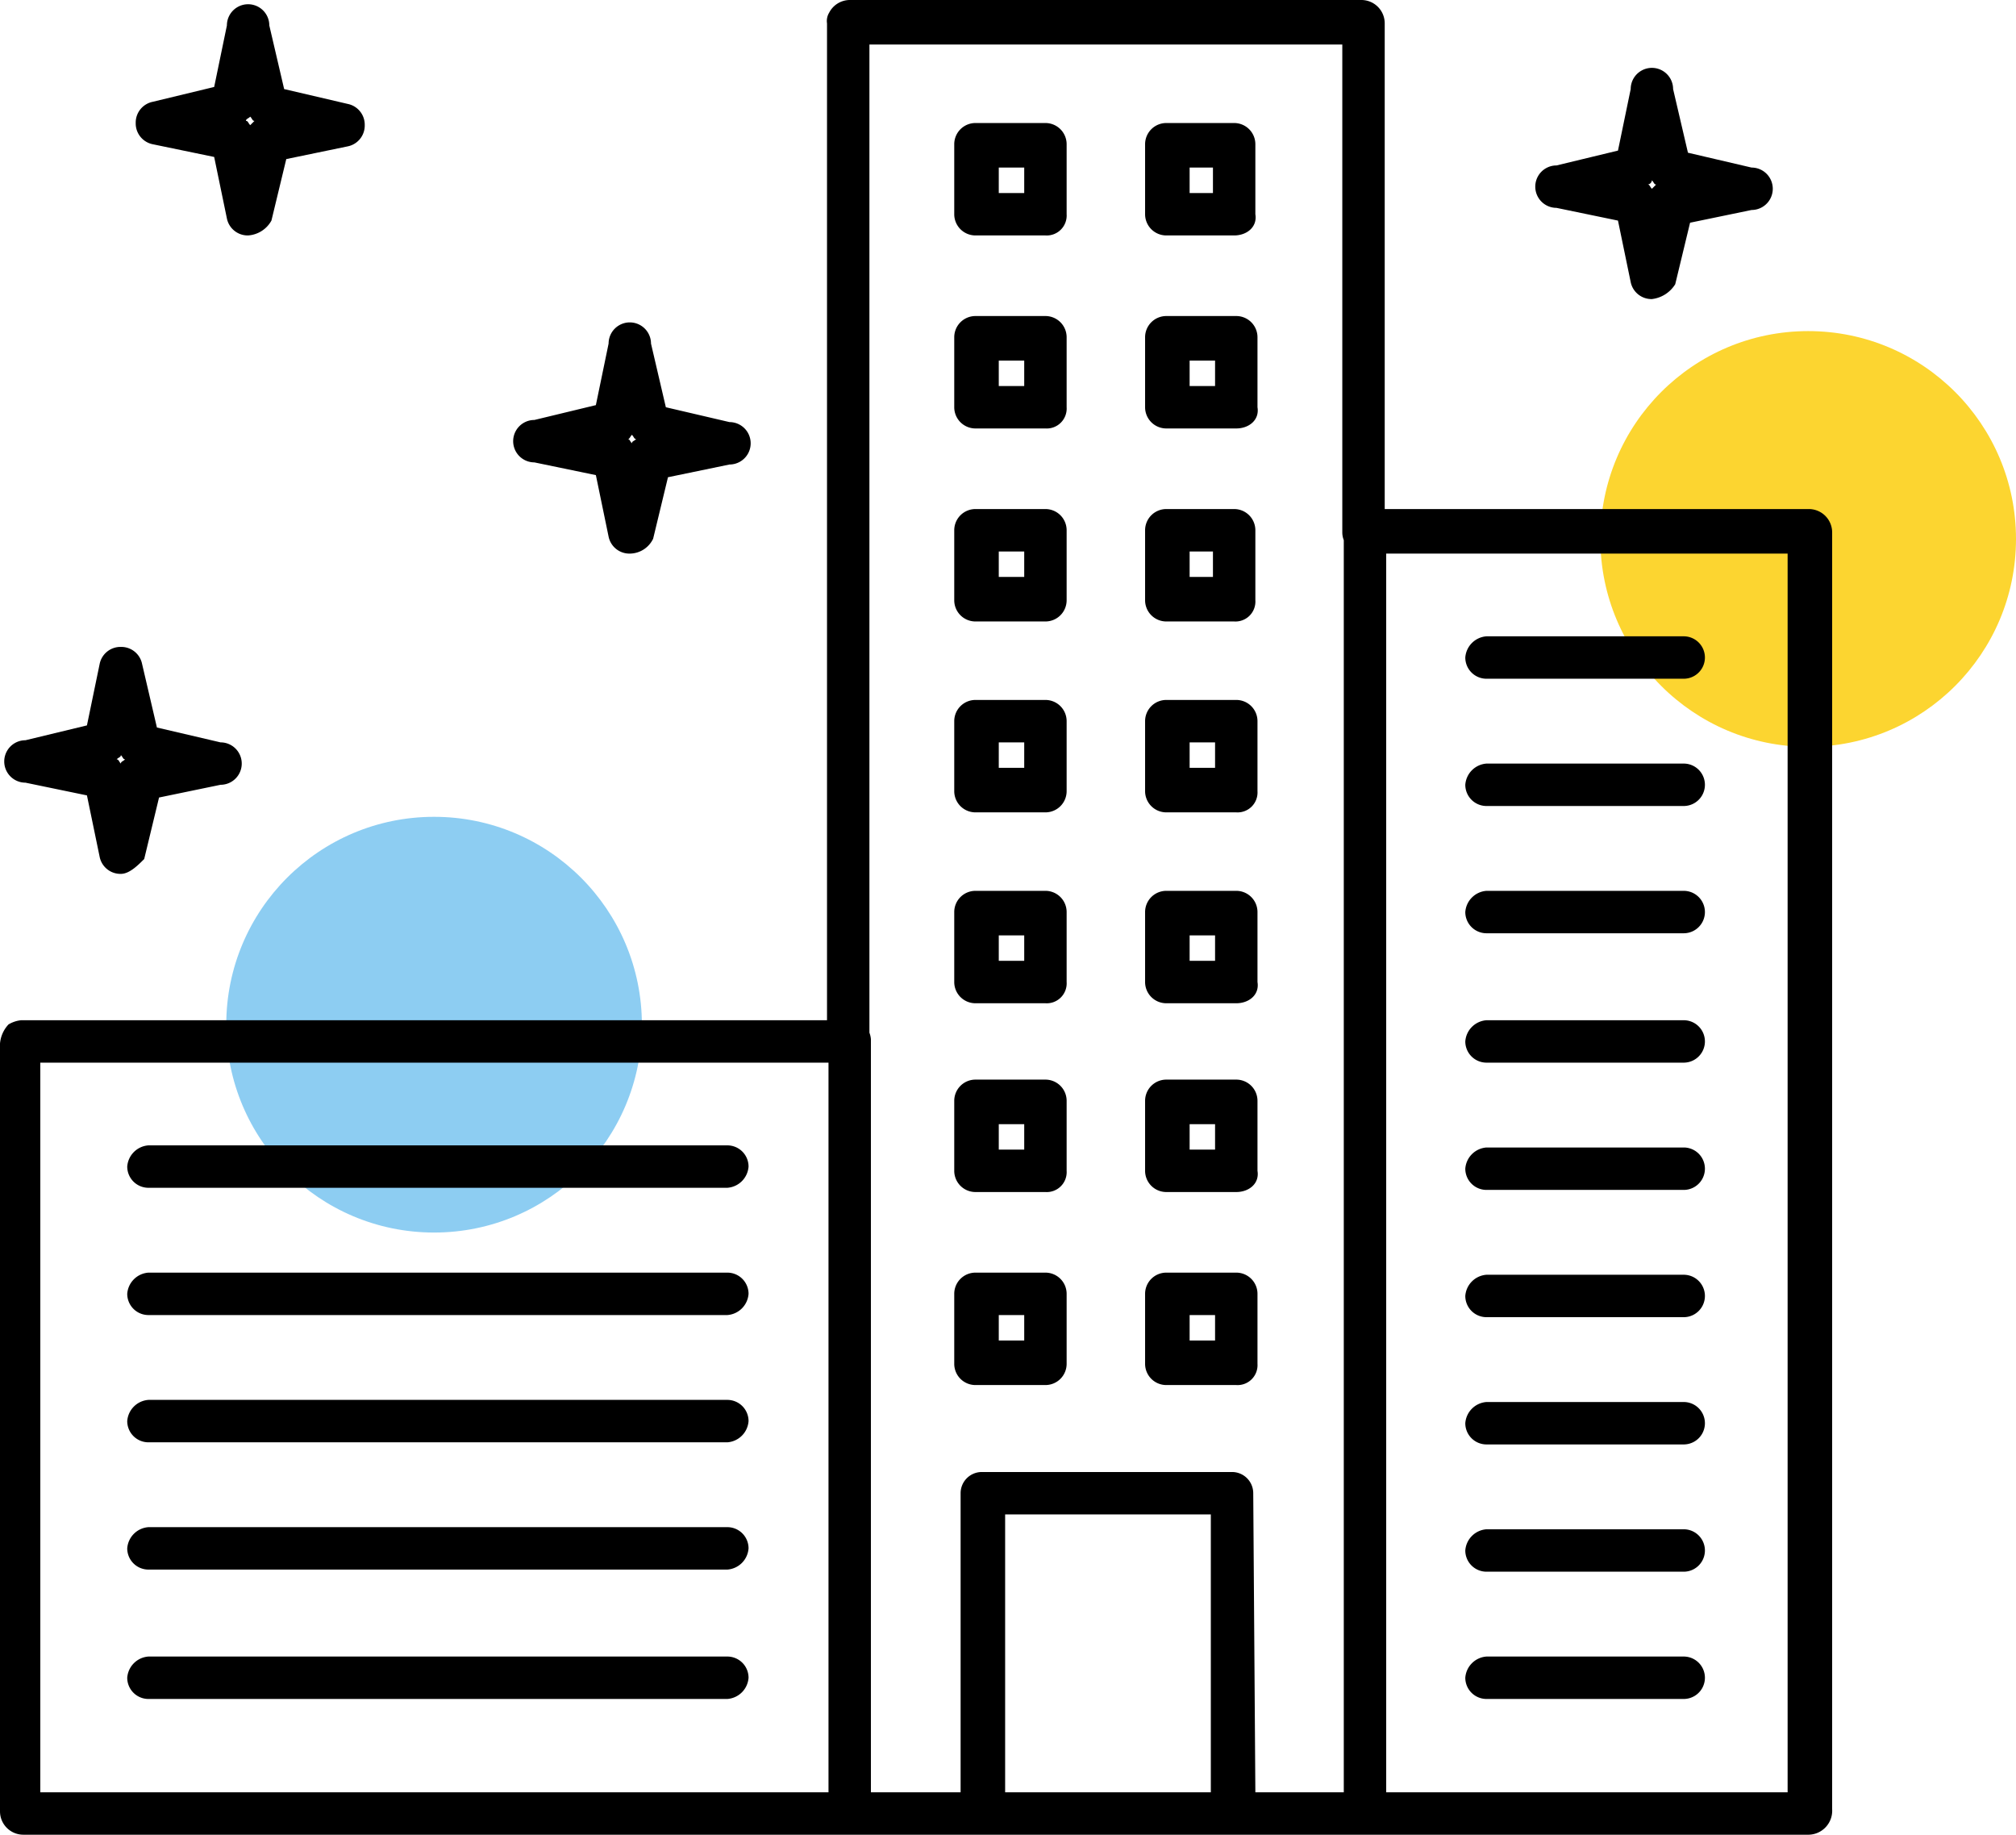
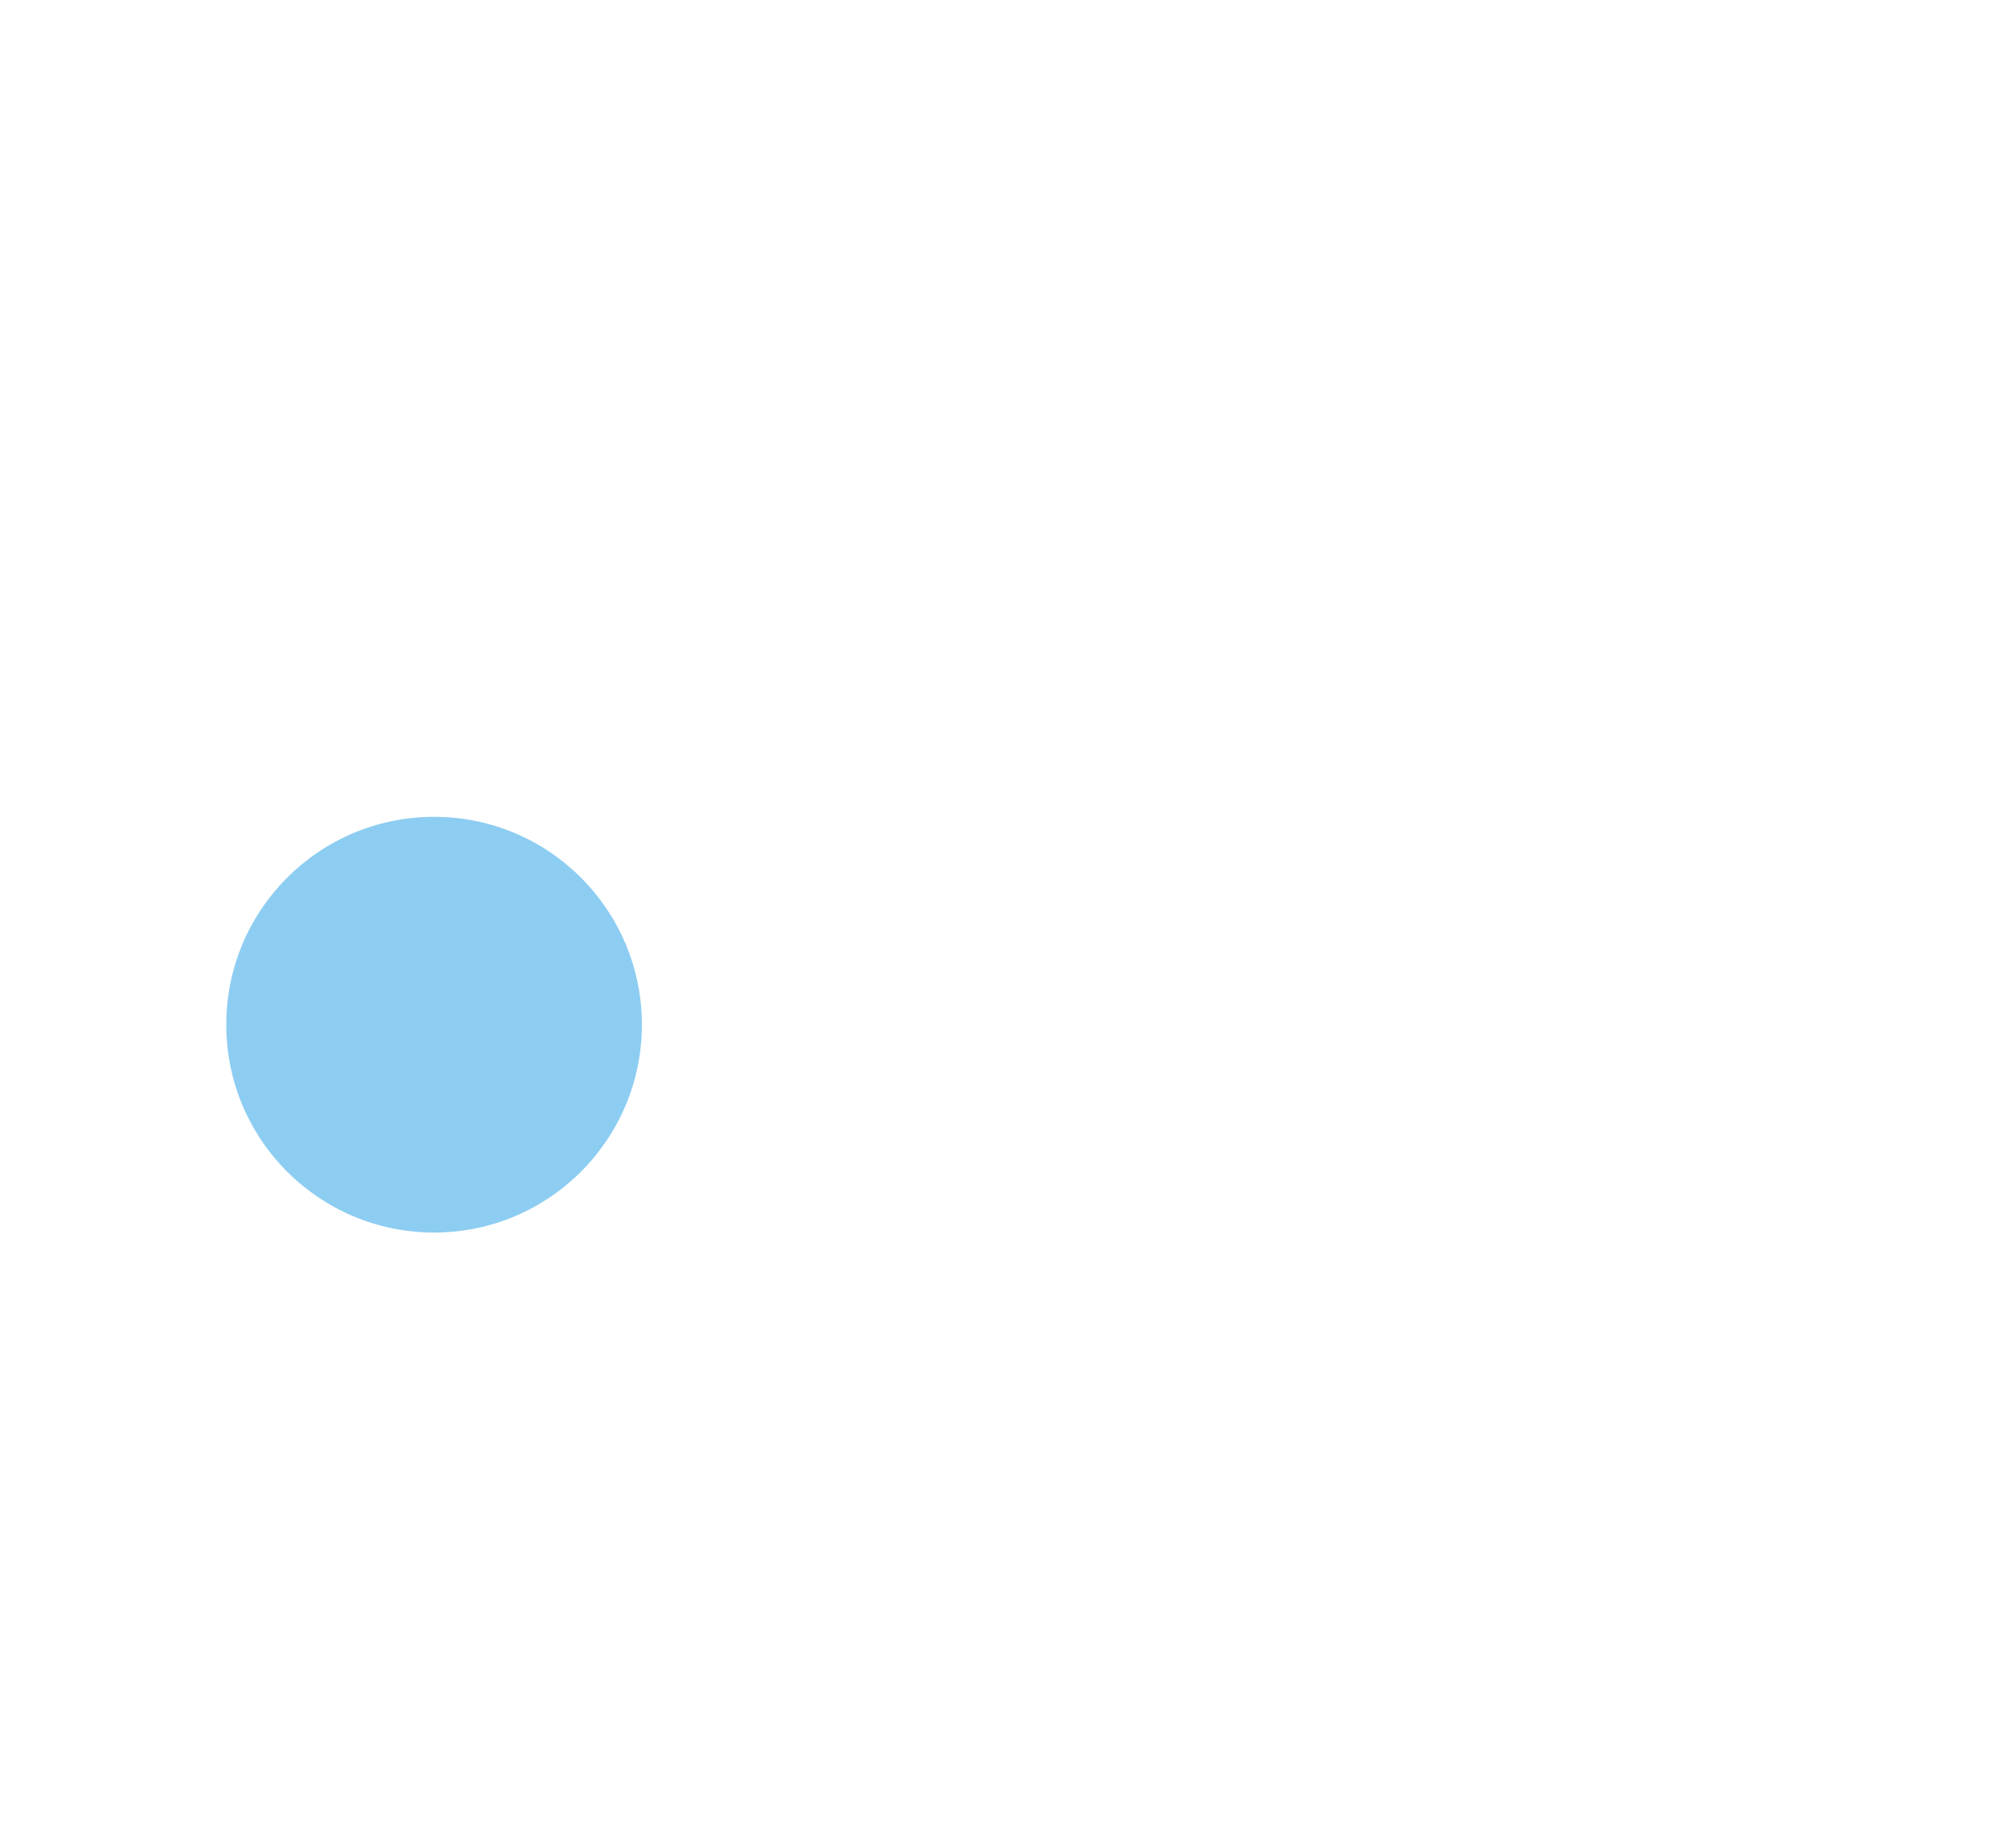
<svg xmlns="http://www.w3.org/2000/svg" viewBox="0 0 95.07 86.51">
  <defs>
    <style>.cls-1{fill:#fcd530;}.cls-2{fill:#8dcdf2;}</style>
  </defs>
  <title>bloki</title>
  <g id="Layer_2">
    <g id="Layer_1-2">
-       <circle cx="85.27" cy="25.41" r="9.8" class="cls-1" />
      <circle cx="20.47" cy="48.31" r="9.8" class="cls-2" />
-       <path d="M5.7 41.2a1 1 0 0 1-1-.8l-.6-2.9-2.9-.6a1 1 0 0 1 0-2l2.9-.7.6-2.9a1 1 0 0 1 1-.8 1 1 0 0 1 1 .8l.7 3 3 .7a1 1 0 0 1 0 2l-2.9.6-.7 2.9c-.3.3-.7.7-1.1.7zm-.2-5.4c.1 0 .1.1.2.2 0-.1.1-.1.2-.2-.1 0-.1-.1-.2-.2 0 .1-.1.1-.2.2zm24.2-9.7a1 1 0 0 1-1-.8l-.6-2.9-2.9-.6a1 1 0 0 1 0-2l2.9-.7.6-2.9a1 1 0 0 1 2 0l.7 3 3 .7a1 1 0 0 1 0 2l-2.9.6-.7 2.9a1.23 1.23 0 0 1-1.1.7zm-.1-5.4c.1 0 .1.1.2.2 0-.1.1-.1.2-.2-.1 0-.1-.1-.2-.2-.1.1-.1.2-.2.2zm48.3-6.6a1 1 0 0 1-1-.8l-.6-2.9-2.9-.6a1 1 0 0 1 0-2l2.9-.7.6-2.9a1 1 0 0 1 2 0l.7 3 3 .7a1 1 0 0 1 0 2l-2.9.6-.7 2.9a1.5 1.5 0 0 1-1.1.7zm-.2-5.4c.1 0 .1.1.2.2l.2-.2c-.1 0-.1-.1-.2-.2a.22.22 0 0 1-.2.2zm-66 2.4a1 1 0 0 1-1-.8l-.6-2.9-2.9-.6a1 1 0 0 1-.8-1 1 1 0 0 1 .8-1l2.9-.7.6-2.9a1 1 0 0 1 2 0l.7 3 3 .7a1 1 0 0 1 .8 1 1 1 0 0 1-.8 1l-2.9.6-.7 2.9a1.36 1.36 0 0 1-1.1.7zm-.1-5.4c.1 0 .1.1.2.2l.2-.2c-.1 0-.1-.1-.2-.2-.1.1-.2.1-.2.2zM85.3 86.5H1.1A1.1 1.1 0 0 1 0 85.4V49.2a1.5 1.5 0 0 1 .4-.9 1.42 1.42 0 0 1 .6-.2h38v-47a.75.75 0 0 1 .1-.5 1.1 1.1 0 0 1 1-.6h24.1a1.1 1.1 0 0 1 1.1 1.1V24h20a1.1 1.1 0 0 1 1.1 1.1v60.2a1.13 1.13 0 0 1-1.1 1.2zm-26.1-2h25.1V26.1h-20a1 1 0 0 1-1-1v-23H41v47a1 1 0 0 1-1 1H1.9v34.4h43.4V70.4a1 1 0 0 1 1-1h11.8a1 1 0 0 1 1 1l.1 14.1zm-11.8 0h9.7V71.4h-9.7zm32-4.4h-9.3a1 1 0 0 1-1-1 1.08 1.08 0 0 1 1-1h9.3a1 1 0 0 1 0 2zm-45.1 0H7a1 1 0 0 1-1-1 1.08 1.08 0 0 1 1-1h27.3a1 1 0 0 1 1 1 1.08 1.08 0 0 1-1 1zm45.1-6h-9.3a1 1 0 0 1-1-1 1.08 1.08 0 0 1 1-1h9.3a1 1 0 0 1 0 2zM34.3 74H7a1 1 0 0 1-1-1 1.08 1.08 0 0 1 1-1h27.3a1 1 0 0 1 1 1 1.08 1.08 0 0 1-1 1zm45.1-5.9h-9.3a1 1 0 0 1-1-1 1.08 1.08 0 0 1 1-1h9.3a1 1 0 0 1 0 2zM34.3 68H7a1 1 0 0 1-1-1 1.08 1.08 0 0 1 1-1h27.3a1 1 0 0 1 1 1 1.08 1.08 0 0 1-1 1zm24-2.7H55a1 1 0 0 1-1-1V61a1 1 0 0 1 1-1h3.3a1 1 0 0 1 1 1v3.3a.94.94 0 0 1-1 1zm-2.2-2.1h1.2V62h-1.2zm-6.8 2.1H46a1 1 0 0 1-1-1V61a1 1 0 0 1 1-1h3.3a1 1 0 0 1 1 1v3.3a1 1 0 0 1-1 1zm-2.2-2.1h1.2V62h-1.2zm32.3-1.1h-9.3a1 1 0 0 1-1-1 1.08 1.08 0 0 1 1-1h9.3a1 1 0 0 1 0 2zM34.3 62H7a1 1 0 0 1-1-1 1.08 1.08 0 0 1 1-1h27.3a1 1 0 0 1 1 1 1.08 1.08 0 0 1-1 1zm24-5.8H55a1 1 0 0 1-1-1v-3.3a1 1 0 0 1 1-1h3.3a1 1 0 0 1 1 1v3.3c.1.6-.4 1-1 1zm-2.2-2h1.2V53h-1.2zm-6.8 2H46a1 1 0 0 1-1-1v-3.3a1 1 0 0 1 1-1h3.3a1 1 0 0 1 1 1v3.3a.94.94 0 0 1-1 1zm-2.2-2h1.2V53h-1.2zm32.3 1.9h-9.3a1 1 0 0 1-1-1 1.08 1.08 0 0 1 1-1h9.3a1 1 0 0 1 0 2zM34.3 56H7a1 1 0 0 1-1-1 1.08 1.08 0 0 1 1-1h27.3a1 1 0 0 1 1 1 1.08 1.08 0 0 1-1 1zm45.1-5.9h-9.3a1 1 0 0 1-1-1 1.08 1.08 0 0 1 1-1h9.3a1 1 0 0 1 0 2zm-21.1-2.8H55a1 1 0 0 1-1-1V43a1 1 0 0 1 1-1h3.3a1 1 0 0 1 1 1v3.3c.1.6-.4 1-1 1zm-2.2-2h1.2v-1.2h-1.2zm-6.8 2H46a1 1 0 0 1-1-1V43a1 1 0 0 1 1-1h3.3a1 1 0 0 1 1 1v3.3a.94.94 0 0 1-1 1zm-2.2-2h1.2v-1.2h-1.2zM79.4 44h-9.3a1 1 0 0 1-1-1 1.08 1.08 0 0 1 1-1h9.3a1 1 0 0 1 0 2zm-21.1-5.7H55a1 1 0 0 1-1-1V34a1 1 0 0 1 1-1h3.3a1 1 0 0 1 1 1v3.3a.94.94 0 0 1-1 1zm-2.2-2.1h1.2V35h-1.2zm-6.8 2.1H46a1 1 0 0 1-1-1V34a1 1 0 0 1 1-1h3.3a1 1 0 0 1 1 1v3.3a1 1 0 0 1-1 1zm-2.2-2.1h1.2V35h-1.2zM79.4 38h-9.3a1 1 0 0 1-1-1 1.08 1.08 0 0 1 1-1h9.3a1 1 0 0 1 0 2zm0-6h-9.3a1 1 0 0 1-1-1 1.08 1.08 0 0 1 1-1h9.3a1 1 0 0 1 0 2zm-21.2-2.7H55a1 1 0 0 1-1-1V25a1 1 0 0 1 1-1h3.2a1 1 0 0 1 1 1v3.3a.94.94 0 0 1-1 1zm-2.1-2.1h1.1V26h-1.1zm-6.8 2.1H46a1 1 0 0 1-1-1V25a1 1 0 0 1 1-1h3.3a1 1 0 0 1 1 1v3.3a1 1 0 0 1-1 1zm-2.2-2.1h1.2V26h-1.2zm11.2-7H55a1 1 0 0 1-1-1v-3.3a1 1 0 0 1 1-1h3.3a1 1 0 0 1 1 1v3.3c.1.6-.4 1-1 1zm-2.2-2h1.2V17h-1.2zm-6.8 2H46a1 1 0 0 1-1-1v-3.3a1 1 0 0 1 1-1h3.3a1 1 0 0 1 1 1v3.3a.94.94 0 0 1-1 1zm-2.2-2h1.2V17h-1.2zm11.1-7.1H55a1 1 0 0 1-1-1V6.8a1 1 0 0 1 1-1h3.2a1 1 0 0 1 1 1v3.3c.1.6-.4 1-1 1zm-2.1-2h1.1V7.9h-1.1zm-6.8 2H46a1 1 0 0 1-1-1V6.8a1 1 0 0 1 1-1h3.3a1 1 0 0 1 1 1v3.3a.94.94 0 0 1-1 1zm-2.2-2h1.2V7.9h-1.2zM40.07 86.5a1 1 0 0 1-1-1V49a1 1 0 0 1 1-1 1.08 1.08 0 0 1 1 1v36.5a1.08 1.08 0 0 1-1 1zM64.37 86.5a1 1 0 0 1-1-1V25.1a1 1 0 0 1 1-1 1.08 1.08 0 0 1 1 1v60.4a1.08 1.08 0 0 1-1 1z" />
    </g>
  </g>
</svg>